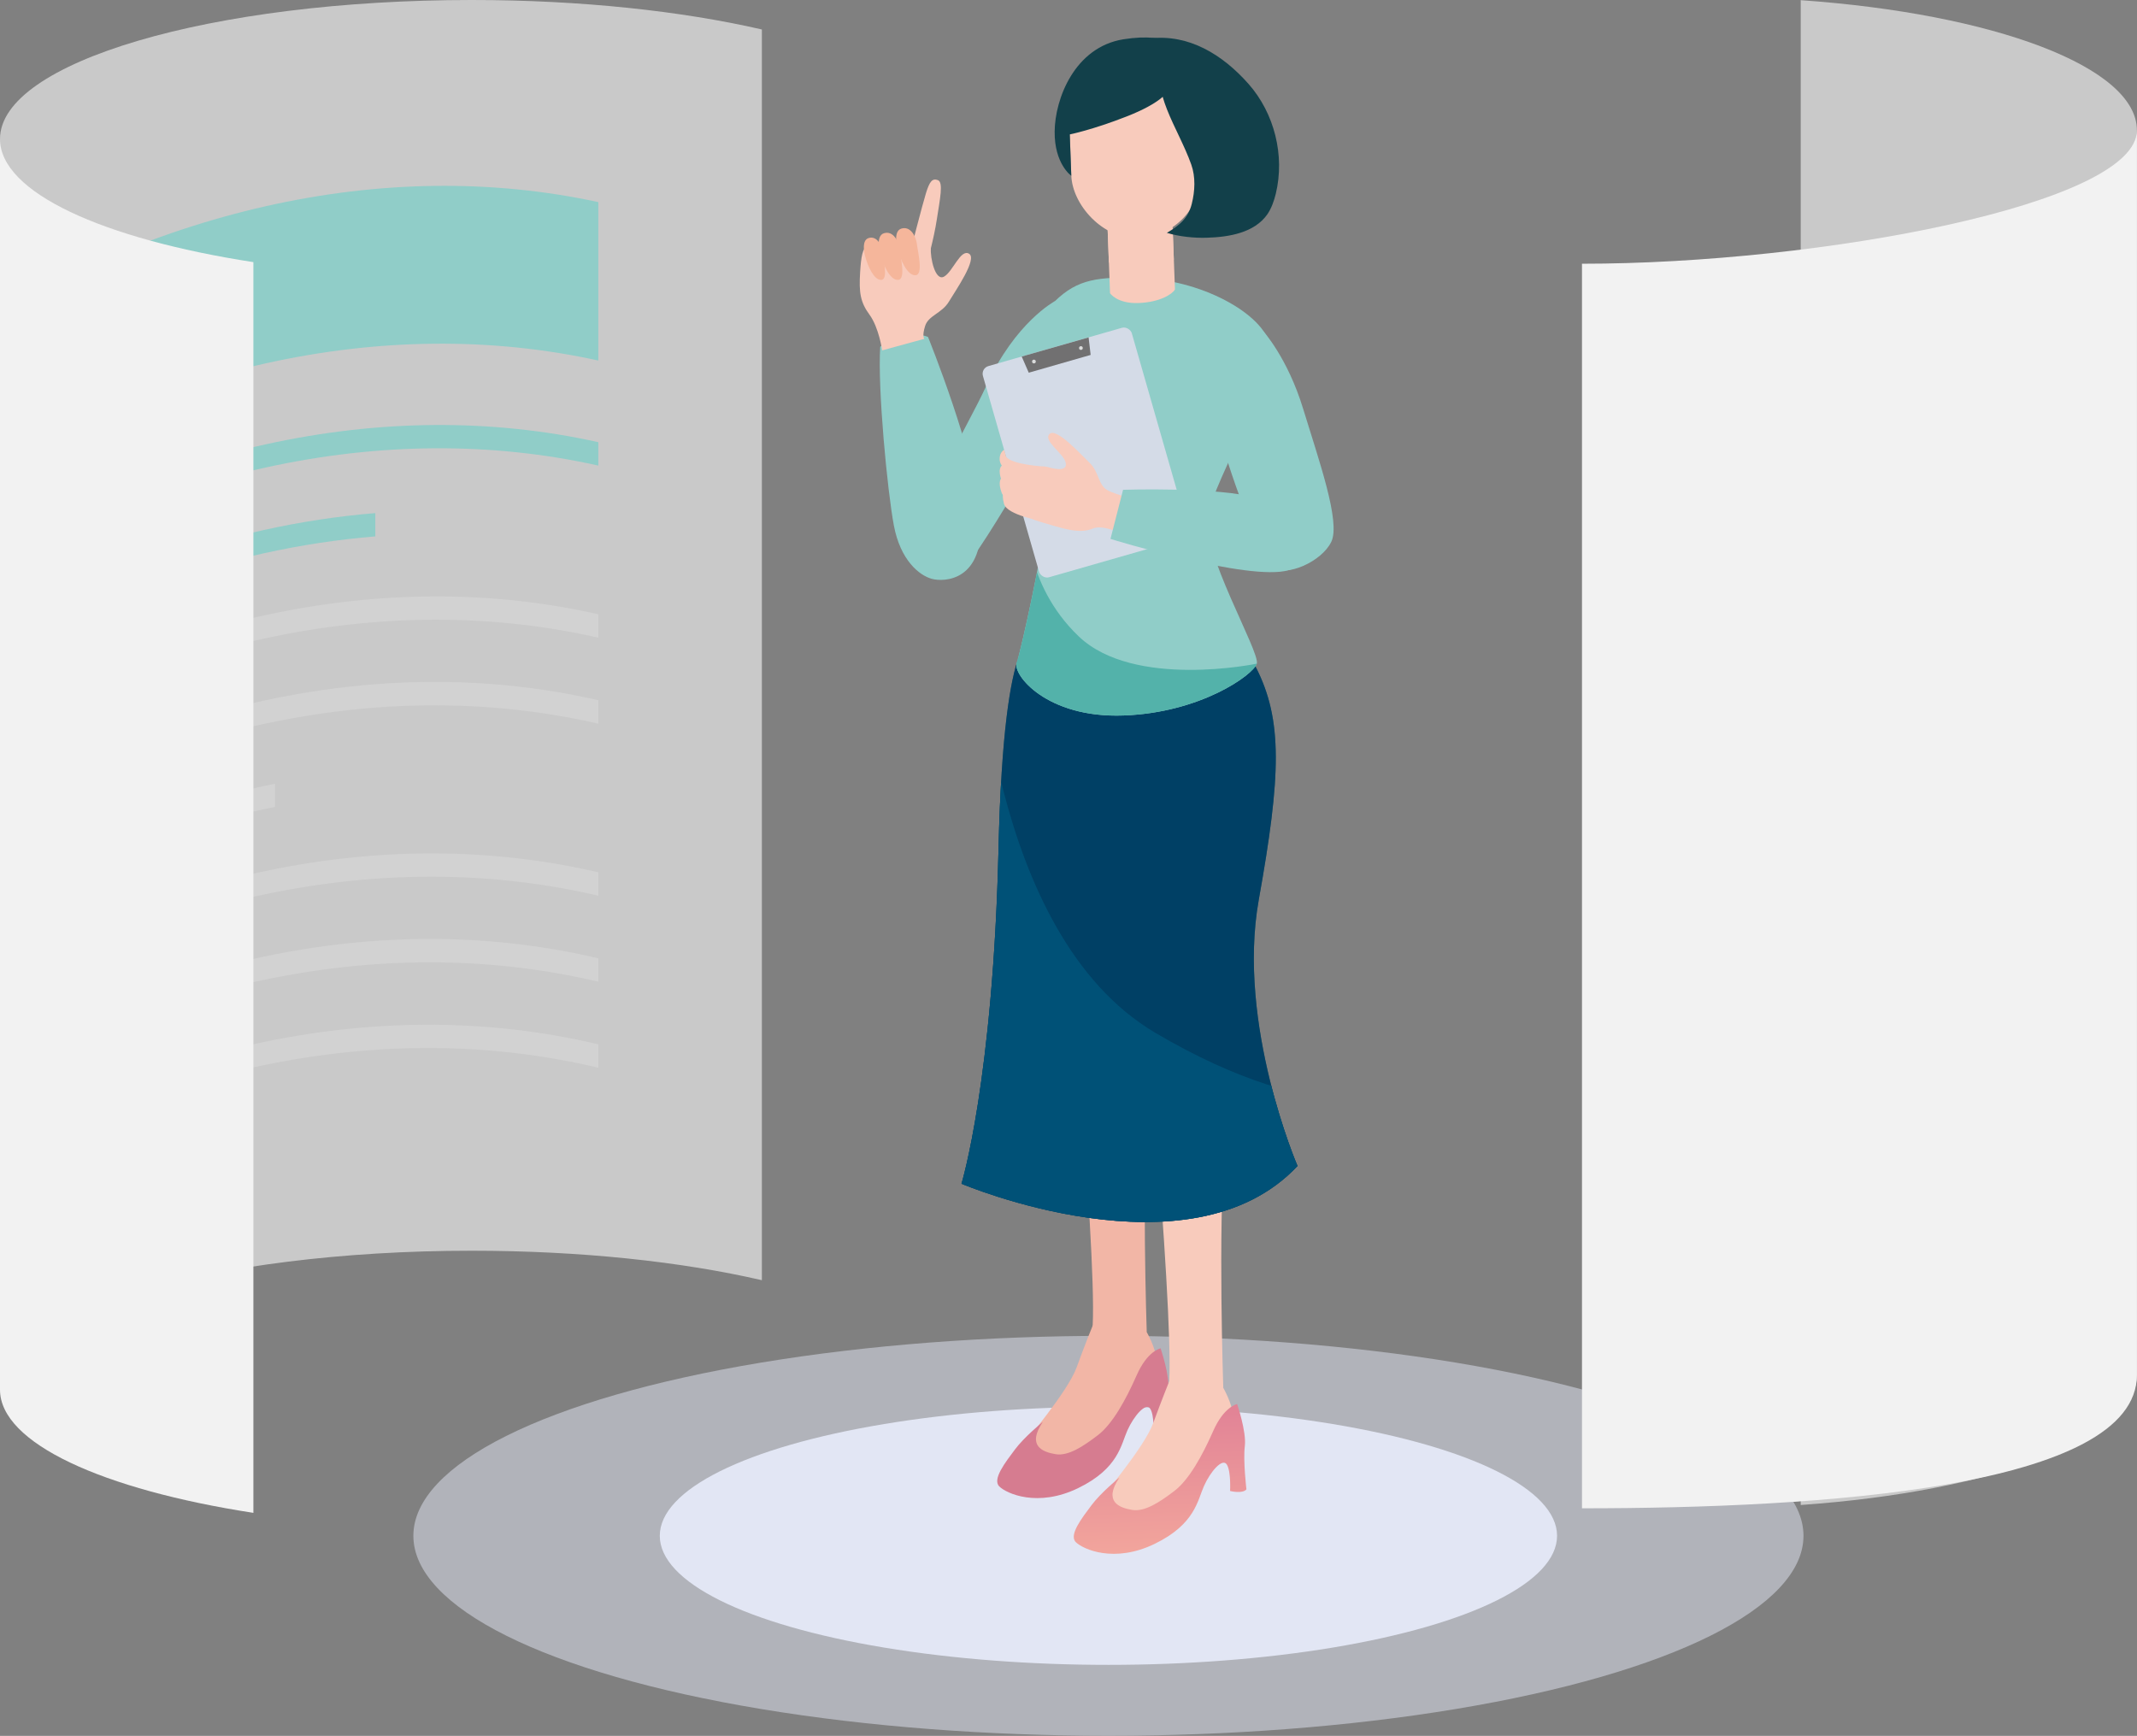
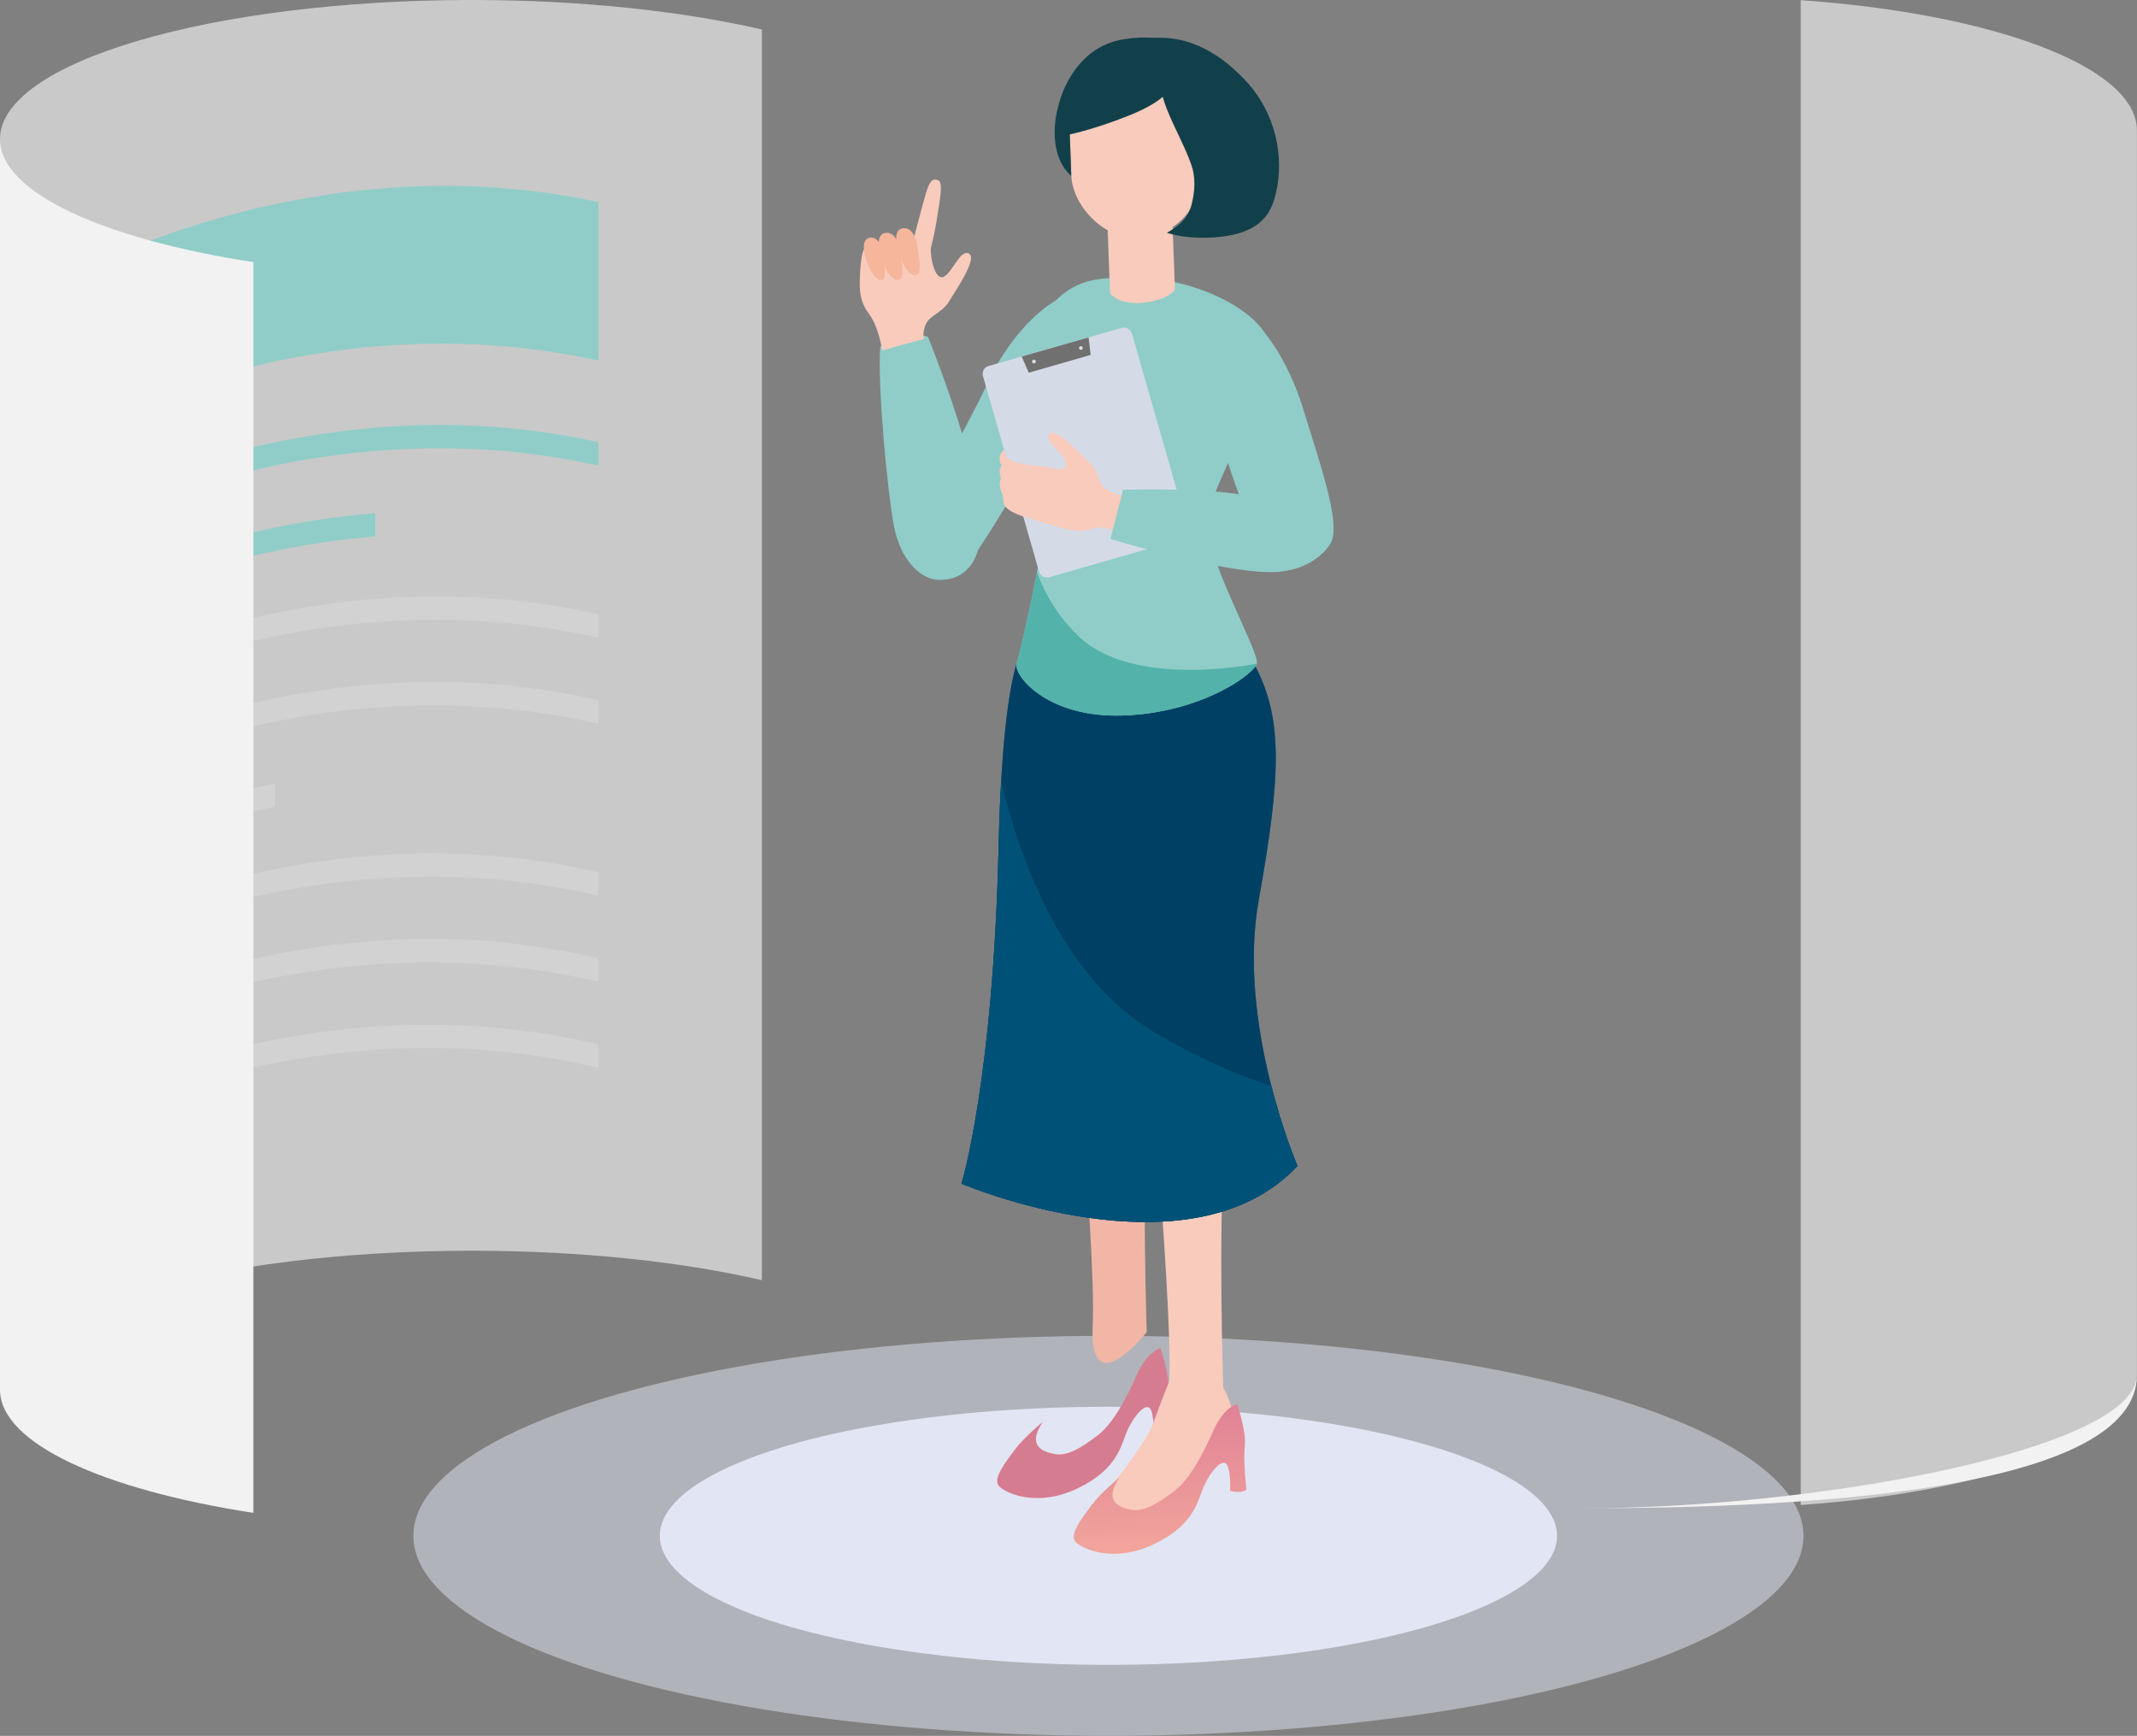
<svg xmlns="http://www.w3.org/2000/svg" width="239.26" height="194.36" viewBox="0 0 239.26 194.36">
  <rect x="0" y="0" width="239.26" height="194.36" fill="#808080" stroke="none" />
  <defs>
    <style>.cls-1{fill:none;}.cls-2{fill:#53b2aa;}.cls-3{opacity:.5;}.cls-3,.cls-4{fill:#e2e6f4;}.cls-3,.cls-5,.cls-6{mix-blend-mode:multiply;}.cls-7{fill:#d4dbe7;}.cls-8{fill:#f5b69b;}.cls-9,.cls-6{fill:#f8cbbc;}.cls-5{fill:#d2d2d2;}.cls-10{fill:#385f67;}.cls-11{isolation:isolate;}.cls-12{fill:#c9c9c9;}.cls-13{fill:#90cdc8;}.cls-14{clip-path:url(#clippath-1);}.cls-15{clip-path:url(#clippath-2);}.cls-16{fill:#dbdcdc;}.cls-17{fill:#d67c90;}.cls-18{fill:#005177;}.cls-19{fill:#f2b6a6;}.cls-20{fill:#717071;}.cls-21{fill:#f2f2f2;}.cls-22{fill:#004065;}.cls-23{clip-path:url(#clippath);}.cls-24{fill:#12404a;}.cls-25{fill:url(#_名称未設定グラデーション_13);}</style>
    <clipPath id="clippath">
      <rect class="cls-1" x="5.68" y="15.06" width="82.5" height="130.4" />
    </clipPath>
    <clipPath id="clippath-1">
      <path class="cls-22" d="M115.89,71.65s-3.48-2.75-4.09,23.29c-.6,26.03-4.15,37.6-4.15,37.6,0,0,25.57,10.86,37.62-1.99,0,0-6.84-15.85-4.34-29.79,2.5-13.94,2.7-20.15-.33-26.07l-3.02-5.93-21.69,2.89Z" />
    </clipPath>
    <linearGradient id="_名称未設定グラデーション_13" x1="125.68" y1="161.99" x2="125.68" y2="178.25" gradientTransform="translate(-2.12 .29) rotate(-2.12)" gradientUnits="userSpaceOnUse">
      <stop offset="0" stop-color="#e18296" />
      <stop offset="1" stop-color="#f2a59c" />
    </linearGradient>
    <clipPath id="clippath-2">
      <path class="cls-1" d="M127.86,31.14c7.21.28,14.08,4.4,14.37,7.84.29,3.44-6.09,14.69-7,18.61-.91,3.92,5.91,15.46,5.48,16.73-.43,1.26-6.29,5.48-14.91,5.79-8.62.32-12.45-4.58-11.97-5.9s2.97-12.71,3.27-16.31c.3-3.61-3.97-4.09-4.19-8.64-.22-4.55,1.75-12.16,5.19-15.53,2.56-2.51,4.91-2.78,9.76-2.59Z" />
    </clipPath>
  </defs>
  <g class="cls-11">
    <g id="_レイヤー_2">
      <g id="_レイヤー_1-2">
        <ellipse class="cls-3" cx="124.1" cy="171.96" rx="77.82" ry="22.39" />
        <ellipse class="cls-4" cx="124.1" cy="171.96" rx="50.23" ry="14.45" />
        <path class="cls-12" d="M52.81,0C23.65,0,0,6.97,0,15.56v140.04C0,147.01,23.65,140.04,52.81,140.04c12.26,0,23.53,1.23,32.49,3.3V3.3c-8.96-2.06-20.23-3.3-32.49-3.3Z" />
        <g class="cls-23">
          <path class="cls-13" d="M66.99,40.37c-24-5.29-50.52.63-74.37,16.5v-17.45c23.85-15.96,50.38-21.99,74.37-16.79v17.73Z" />
          <path class="cls-13" d="M66.99,52.13c-24-5.36-50.52.5-74.37,16.31v-2.58c23.85-15.82,50.38-21.69,74.37-16.35v2.63Z" />
          <path class="cls-13" d="M42.02,60.06c-16.63,1.36-33.6,7.43-49.4,17.85v-2.58c15.8-10.43,32.77-16.52,49.4-17.88v2.61Z" />
          <path class="cls-5" d="M66.99,71.4c-24-5.46-50.52.29-74.37,16v-2.58c23.85-15.72,50.38-21.48,74.37-16.04v2.63Z" />
          <path class="cls-5" d="M66.99,81.03c-16.05-3.69-33.23-2.37-49.98,3.62v-2.6c16.75-6,33.93-7.34,49.98-3.65v2.63Z" />
-           <path class="cls-5" d="M12.27,86.47c-6.68,2.74-13.26,6.22-19.66,10.4v-2.58c6.39-4.19,12.98-7.67,19.66-10.41v2.6Z" />
          <path class="cls-5" d="M30.79,90.35c-12.96,2.6-25.92,7.99-38.18,15.99v-2.58c12.26-8.01,25.22-13.4,38.18-16.01v2.61Z" />
          <path class="cls-5" d="M66.99,100.29c-24-5.61-50.52-.03-74.37,15.53v-2.58c23.85-15.57,50.38-21.16,74.37-15.57v2.63Z" />
          <path class="cls-5" d="M66.99,109.92c-14.93-3.53-30.84-2.72-46.47,2.15v-2.6c15.63-4.88,31.54-5.7,46.47-2.17v2.63Z" />
          <path class="cls-5" d="M10.33,115.82c-6.01,2.57-11.94,5.73-17.72,9.47v-2.58c5.77-3.75,11.7-6.91,17.72-9.48v2.59Z" />
          <path class="cls-5" d="M66.99,119.55c-24-5.71-50.52-.24-74.37,15.22v-2.58c23.85-15.47,50.38-20.95,74.37-15.26v2.63Z" />
        </g>
        <path class="cls-21" d="M0,15.56v140.04c0,5.99,11.51,11.19,28.37,13.79V29.35C11.51,26.75,0,21.55,0,15.56Z" />
        <path class="cls-12" d="M201.61.03v168.48c21.55-1.51,37.64-7.45,37.64-14.57V14.59c0-7.11-16.09-13.06-37.64-14.57Z" />
-         <path class="cls-21" d="M177.12,29.53v139.35c26.71,0,62.13-2.27,62.13-14.94V14.59c0,8.25-35.42,14.94-62.13,14.94Z" />
+         <path class="cls-21" d="M177.12,29.53v139.35c26.71,0,62.13-2.27,62.13-14.94c0,8.25-35.42,14.94-62.13,14.94Z" />
        <path class="cls-19" d="M128.39,149.15s-.6-17.65.16-27.03c.76-9.38-2.07-24.62-2.07-24.62l-7.52.86s3.83,40.92,3.38,49.99c-.44,9.08,6.05.79,6.05.79Z" />
-         <path class="cls-19" d="M128.39,149.15s1.01,1.77,1.09,3.08c.08,1.31.89,3.02-.81,4.3-1.7,1.28-3.18,2.09-4.29,4.1s-4.85,5.63-8.05,5.02-3.98-1.2-2.73-2.75c1.26-1.56,5.94-7.08,6.93-9.77.98-2.7,1.83-4.76,1.83-4.76l6.05.79Z" />
        <path class="cls-17" d="M116.72,159.23s-2.03,1.65-3.09,3.07-2.56,3.33-1.75,4.13c.8.8,4.3,2.39,8.83.19,4.53-2.2,4.8-4.88,5.52-6.48s2.06-3.17,2.55-2.41.37,2.97.37,2.97c0,0,1.39.35,1.83-.18,0,0-.38-3.22-.18-4.84s-.86-4.71-.86-4.71c0,0-1.48.27-2.69,3.04-1.22,2.77-2.72,5.46-4.34,6.69-1.62,1.23-3.29,2.36-4.73,2.12s-3.24-.92-1.44-3.59Z" />
        <path class="cls-9" d="M136.96,155.39s-.6-17.65.16-27.03c.76-9.38-2.07-24.62-2.07-24.62l-7.52.86s3.83,40.92,3.38,49.99c-.44,9.08,6.05.79,6.05.79Z" />
        <path class="cls-10" d="M115.89,71.65s-3.48-2.75-4.09,23.29c-.6,26.03-4.15,37.6-4.15,37.6,0,0,25.57,10.86,37.62-1.99,0,0-6.84-15.85-4.34-29.79,2.5-13.94,2.7-20.15-.33-26.07l-3.02-5.93-21.69,2.89Z" />
        <path class="cls-22" d="M115.89,71.65s-3.48-2.75-4.09,23.29c-.6,26.03-4.15,37.6-4.15,37.6,0,0,25.57,10.86,37.62-1.99,0,0-6.84-15.85-4.34-29.79,2.5-13.94,2.7-20.15-.33-26.07l-3.02-5.93-21.69,2.89Z" />
        <g class="cls-14">
          <path class="cls-18" d="M109.55,69.98s.91,34.52,19.8,45.66c18.89,11.14,28.35,6.72,28.35,6.72l-10.2,25.06-51.61-1.6,13.65-75.84Z" />
        </g>
        <path class="cls-9" d="M136.96,155.39s1.01,1.77,1.09,3.08c.08,1.31.89,3.02-.81,4.3s-3.18,2.09-4.29,4.1c-1.11,2.01-4.85,5.63-8.05,5.02-3.21-.6-3.98-1.2-2.73-2.75,1.26-1.56,5.94-7.08,6.93-9.77s1.83-4.76,1.83-4.76l6.05.79Z" />
        <path class="cls-25" d="M125.29,165.47s-2.03,1.65-3.09,3.07-2.56,3.33-1.75,4.13,4.3,2.39,8.83.19c4.53-2.2,4.8-4.88,5.52-6.48.71-1.6,2.06-3.17,2.55-2.41s.37,2.97.37,2.97c0,0,1.39.35,1.83-.18,0,0-.38-3.22-.18-4.84.2-1.61-.86-4.71-.86-4.71,0,0-1.48.27-2.69,3.04-1.22,2.77-2.72,5.46-4.34,6.69s-3.29,2.36-4.73,2.12-3.24-.92-1.44-3.59Z" />
        <path class="cls-13" d="M127.86,31.14c7.21.28,14.08,4.4,14.37,7.84.29,3.44-6.09,14.69-7,18.61-.91,3.92,5.91,15.46,5.48,16.73-.43,1.26-6.29,5.48-14.91,5.79-8.62.32-12.45-4.58-11.97-5.9s2.97-12.71,3.27-16.31c.3-3.61-3.97-4.09-4.19-8.64-.22-4.55,1.75-12.16,5.19-15.53,2.56-2.51,4.91-2.78,9.76-2.59Z" />
        <g class="cls-15">
          <path class="cls-2" d="M114.94,57.64s-.37,7.68,5.83,13.61,19.94,3.06,19.94,3.06l-.56,7.29-24.17,4.74-9.6-10.05,8.56-18.66Z" />
        </g>
        <path class="cls-9" d="M123.98,24.83l.3,8s.78,1.19,3.19,1.1,3.79-1,4.08-1.52l-.31-8.31-7.25.72Z" />
-         <path class="cls-6" d="M123.98,24.83l.17,4.51s.86,1.4,3.32,1.31,3.95-1.57,3.95-1.57l-.13-3.51-7.31-.73Z" />
        <rect class="cls-9" x="119.85" y="7.49" width="14.55" height="19.19" rx="7.28" ry="7.28" transform="translate(-.54 4.71) rotate(-2.12)" />
        <path class="cls-9" d="M133.25,17.46s1.41-2.83,3.61-1.7-.12,6.4-3.45,5.93l-.16-4.23Z" />
        <path class="cls-13" d="M141.43,37.07s2.74,3.02,4.47,8.7c1.73,5.68,4.23,12.68,3.15,14.9-1.07,2.22-5.05,3.98-6.57,2.86-1.52-1.12-6.05-14.03-6.23-16.4s.48-10.63,5.18-10.05Z" />
        <path class="cls-13" d="M118.09,33.73s-4.43,2.35-7.67,9.48c-2.05,4.51-8.66,15.57-8.27,18.34s3.01,3.68,4.9,2.94c1.9-.74,11.5-18.12,11.5-18.12,0,0,4.26-11.06-.47-12.64Z" />
        <path class="cls-24" d="M130.65,10.33s-.65,1.2-4.51,2.71c-3.85,1.51-6.37,2.01-6.37,2.01l.17,4.63s-1.9-1.32-1.86-4.96c.03-3.64,2.23-9.44,7.69-10.32,5.46-.87,6.72,1.32,6.72,1.32,0,0,4.15,1.64,3.45,5.53-.7,3.89-1.57,4.82-1.57,4.82,0,0-3.71-1.32-3.72-5.75Z" />
        <rect class="cls-7" x="112.86" y="38.37" width="17.34" height="24.6" rx=".89" ry=".89" transform="translate(-9.26 35.46) rotate(-16)" />
        <polygon class="cls-20" points="122.11 39.74 115.18 41.73 114.39 39.92 121.88 37.78 122.11 39.74" />
        <circle class="cls-16" cx="115.76" cy="40.48" r=".21" />
        <circle class="cls-16" cx="121.02" cy="38.97" r=".21" />
        <path class="cls-9" d="M127.99,56.13s-3.04-.68-4.04-1.27-.9-2.02-1.94-3.02c-1.04-1-3.75-4-4.5-3.25s1.47,2.1,1.78,3.13-.93.88-1.92.59-2.42.22-2.67,2.71c-.25,2.49-.11,2.87,1.97,3.47,2.07.6,4.14,1.36,5.68.69,1.54-.66,4.94,1.45,4.94,1.45l.7-4.49Z" />
        <path class="cls-9" d="M116.96,52.24s-3.62-.19-4.31-1.09l-.22-.78s-.52.23-.51,1.04.92,1.56,1.68,1.94,3.29.45,3.29.45l.07-1.56Z" />
        <path class="cls-9" d="M116.5,55.34s-3.9-.29-4.35-1.51c-.46-1.22-.14-1.76.25-1.78s.25.82,1.47,1.08,2.84.47,2.84.47l-.21,1.73Z" />
        <path class="cls-9" d="M116.5,56.69s-3.9-.29-4.35-1.51-.14-1.76.25-1.78.25.82,1.47,1.08,2.84.47,2.84.47l-.21,1.73Z" />
        <path class="cls-9" d="M116.61,58.33s-3.85-.65-4.2-1.91c-.34-1.26.02-1.77.41-1.75s.17.83,1.37,1.22,2.79.74,2.79.74l-.37,1.7Z" />
        <path class="cls-13" d="M147.07,59.04s1.61,3.5-2.79,4.8-19.95-3.5-19.95-3.5l1.41-5.5s10.78-.34,14.96.92c4.19,1.25,5.22,1.51,6.36,3.28Z" />
        <path class="cls-13" d="M98.55,38.85c-.3,4.62.8,16.13,1.53,20,.73,3.87,2.83,5.57,4.24,5.96s5.91.24,5.46-6.75c-.45-6.98-5.88-20.33-5.88-20.33,0,0-.73-.38-2.52-.25-1.79.13-2.83,1.36-2.83,1.36Z" />
        <path class="cls-9" d="M103.48,37.92s-.27-.26.1-1.43,1.86-1.4,2.65-2.7c.78-1.3,3.22-4.8,2.27-5.38s-1.81,2-2.8,2.56-1.56-2.09-1.48-3.18-2.01-1.08-4.62-.75-3.08-.2-3.3,3.45c-.14,2.27.02,3.34,1.06,4.76s1.41,3.98,1.41,3.98l4.71-1.29Z" />
        <path class="cls-9" d="M103.81,29.34s.73-2.5,1.08-4.79.75-4.14.12-4.38-.93.15-1.33,1.43-1.81,6.79-1.81,6.79l1.94.95Z" />
        <path class="cls-8" d="M100.5,27.9s-.59-2.01.43-2.31,1.63.89,1.73,1.75.75,3.45-.17,3.48-1.67-1.73-1.99-2.91Z" />
        <path class="cls-8" d="M98.55,28.42s-.59-2.01.43-2.31,1.63.89,1.73,1.75.75,3.45-.17,3.48-1.67-1.73-1.99-2.91Z" />
        <path class="cls-8" d="M96.87,28.72s-.53-1.8.39-2.07,1.46.79,1.55,1.57.67,3.1-.15,3.12-1.5-1.55-1.79-2.61Z" />
        <path class="cls-24" d="M128.73,4.3c4.36-.51,8.14,1.8,11.05,5.09,2.91,3.29,4.09,8.03,3.06,12.3-.2.81-.48,1.62-.95,2.31-1.45,2.07-4.29,2.55-6.81,2.62-1.42.04-3.08-.13-4.44-.55,1.41-.81,2.4-1.66,2.79-3.24.36-1.43.44-3.03-.06-4.42-1.53-4.27-4.58-7.97-3.28-12.32.1-.34.42-.53.67-.78" />
      </g>
    </g>
  </g>
</svg>